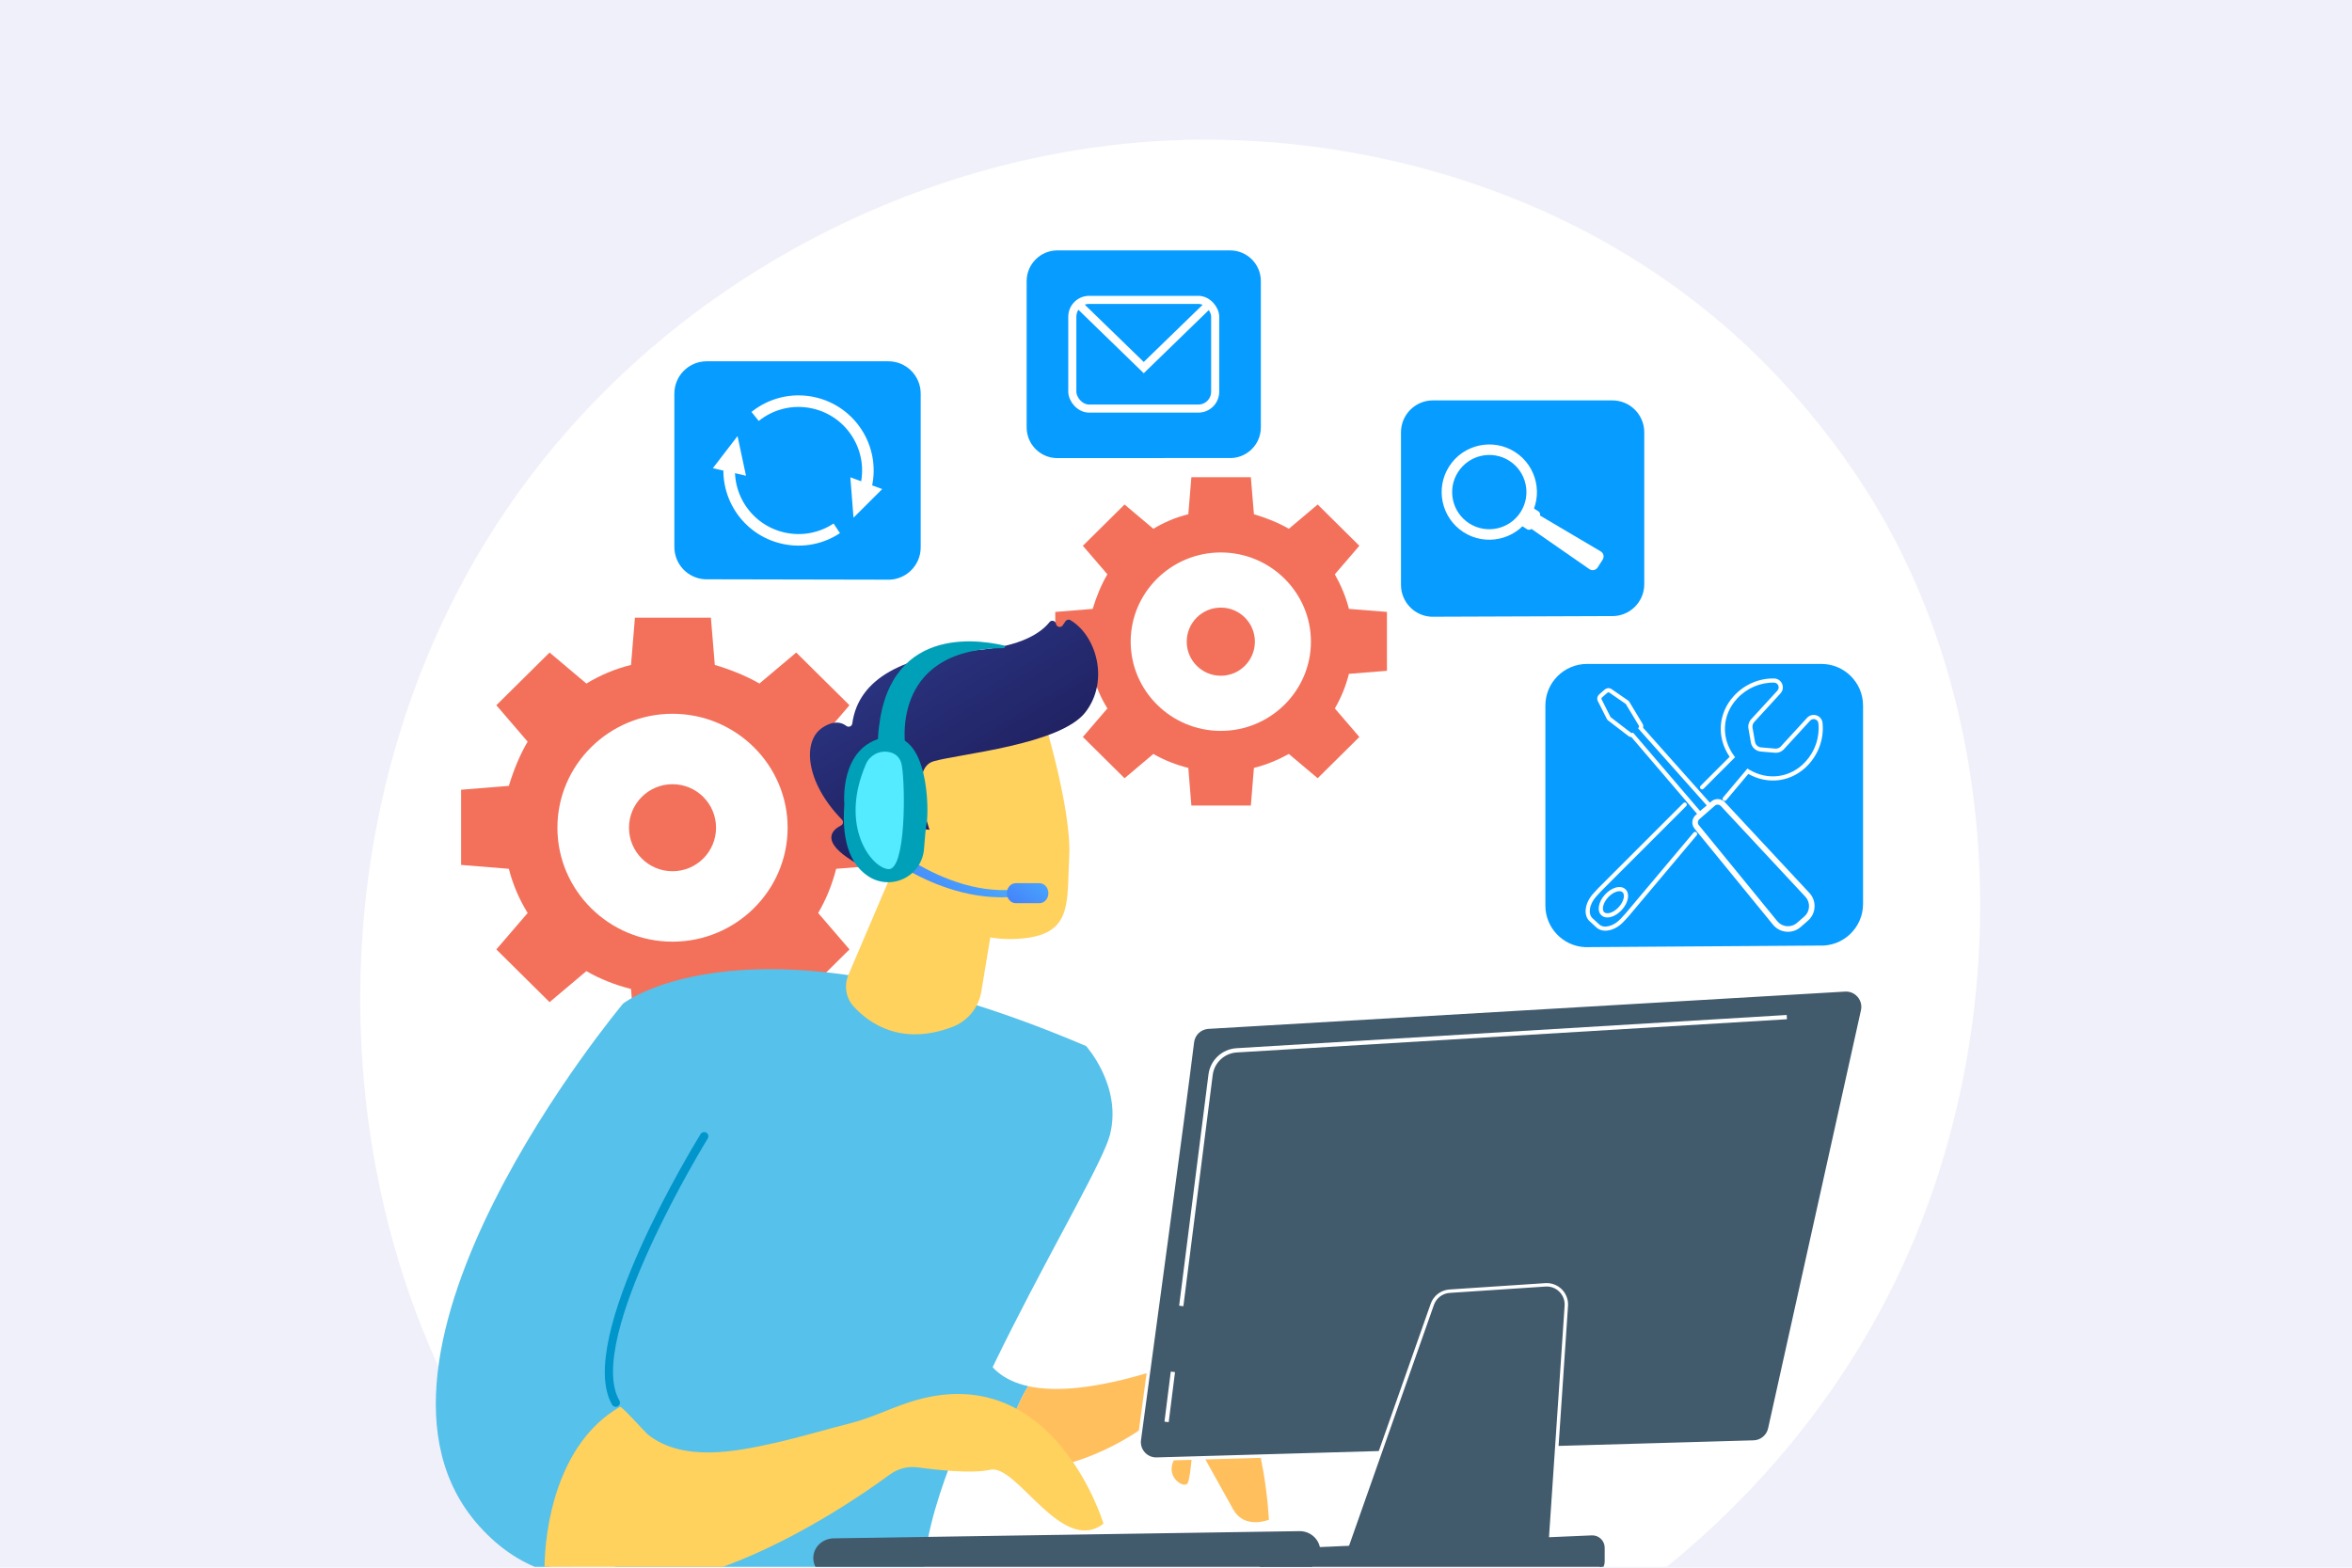
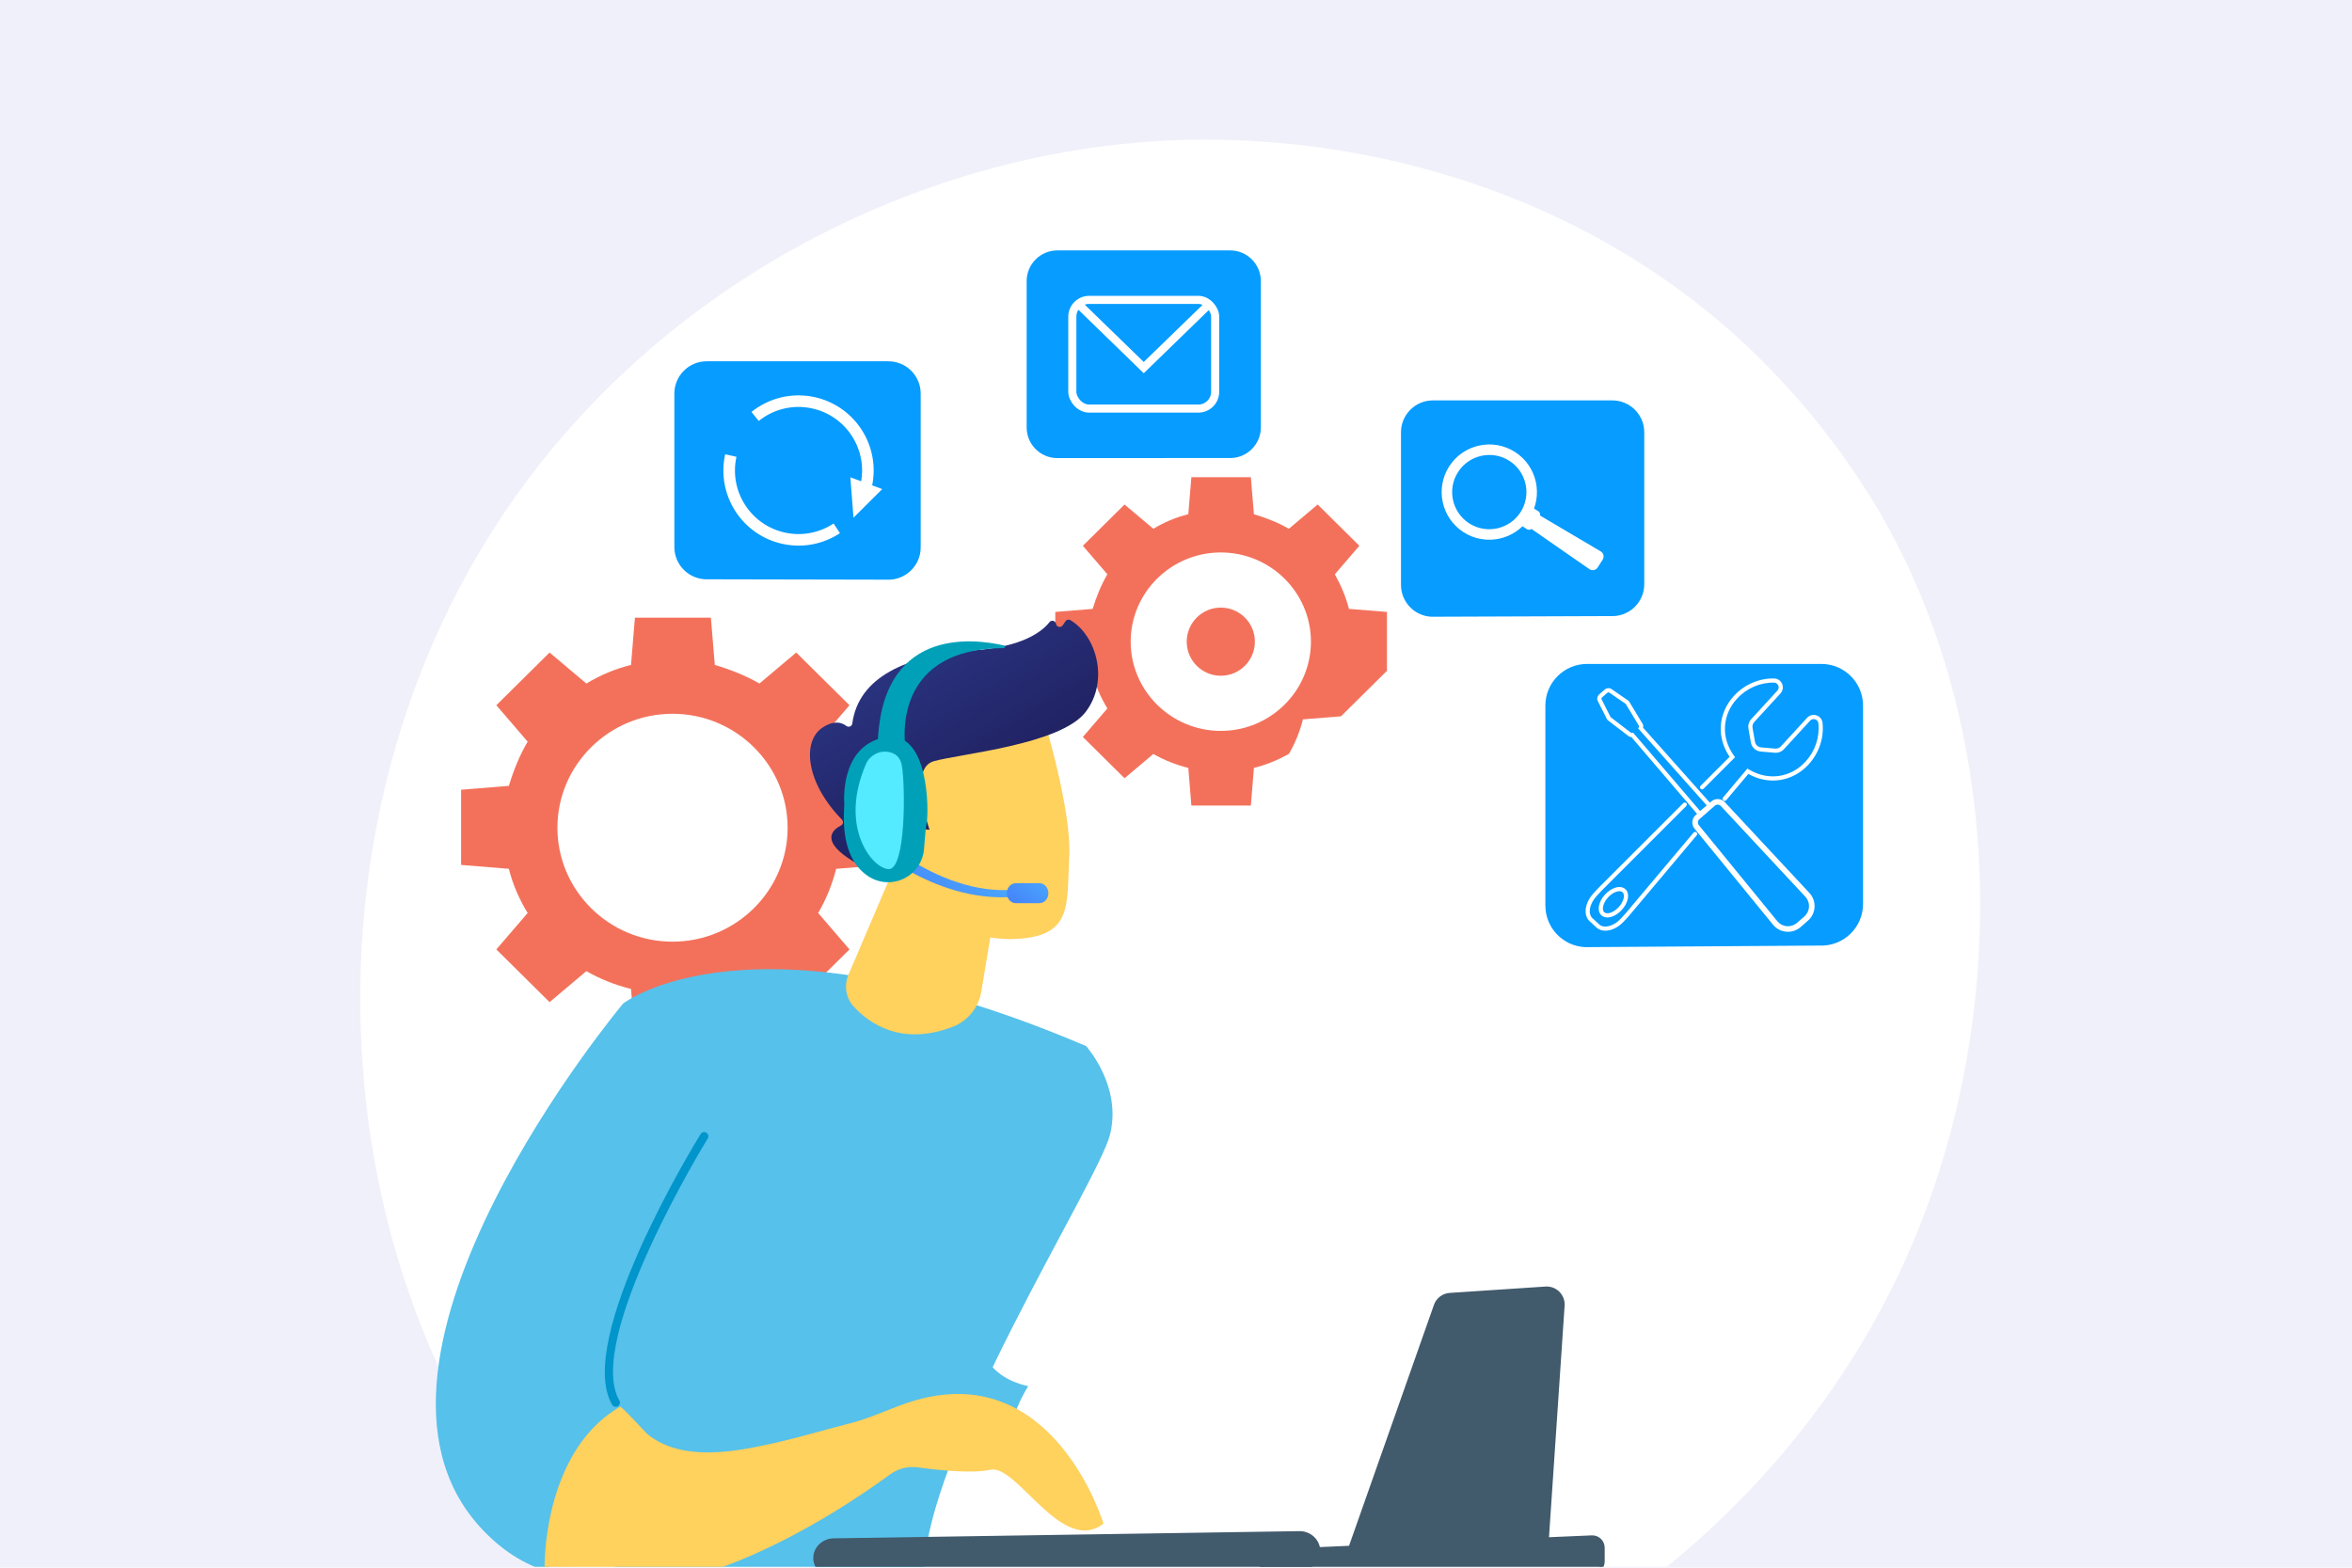
<svg xmlns="http://www.w3.org/2000/svg" xmlns:xlink="http://www.w3.org/1999/xlink" id="_02" data-name="02" width="551.978" height="367.986" viewBox="0 0 551.978 367.986">
  <defs>
    <style>
      .cls-1 {
        stroke-width: 2.714px;
      }

      .cls-1, .cls-2, .cls-3 {
        fill: none;
      }

      .cls-1, .cls-3 {
        stroke: #fff;
        stroke-miterlimit: 10;
      }

      .cls-4 {
        fill: #ffbf5d;
      }

      .cls-4, .cls-5, .cls-2, .cls-6, .cls-7, .cls-8, .cls-9, .cls-10, .cls-11, .cls-12, .cls-13, .cls-14, .cls-15, .cls-16, .cls-17, .cls-18 {
        stroke-width: 0px;
      }

      .cls-5 {
        fill: #56c1ea;
      }

      .cls-19 {
        clip-path: url(#clippath);
      }

      .cls-6 {
        fill: url(#linear-gradient);
      }

      .cls-3 {
        stroke-width: 1.9px;
      }

      .cls-7 {
        fill: #00a1b8;
      }

      .cls-8 {
        fill: #0095cb;
      }

      .cls-9 {
        fill: #079cff;
      }

      .cls-10 {
        fill: #54eaff;
      }

      .cls-11 {
        fill: #415a6c;
      }

      .cls-12 {
        fill: #f3715b;
      }

      .cls-13 {
        fill: url(#linear-gradient-4);
      }

      .cls-14 {
        fill: url(#linear-gradient-2);
      }

      .cls-15 {
        fill: url(#linear-gradient-3);
      }

      .cls-16 {
        fill: #ffd15d;
      }

      .cls-17 {
        fill: #fff;
      }

      .cls-18 {
        fill: #f0f0fa;
      }
    </style>
    <clipPath id="clippath">
      <rect class="cls-2" x="74.086" y="28.957" width="400.595" height="338.818" />
    </clipPath>
    <linearGradient id="linear-gradient" x1="328.16" y1="115.015" x2="375.755" y2="176.293" gradientTransform="translate(-101.946 .328) rotate(6.367)" gradientUnits="userSpaceOnUse">
      <stop offset="0" stop-color="#2b3582" />
      <stop offset="1" stop-color="#150e42" />
    </linearGradient>
    <linearGradient id="linear-gradient-2" x1="358.566" y1="138.242" x2="306.007" y2="178.457" gradientTransform="translate(-101.946 .328) rotate(6.367)" gradientUnits="userSpaceOnUse">
      <stop offset="0" stop-color="#f9b776" />
      <stop offset="1" stop-color="#f47960" />
    </linearGradient>
    <linearGradient id="linear-gradient-3" x1="236.193" y1="180.567" x2="195.126" y2="235.859" gradientUnits="userSpaceOnUse">
      <stop offset="0" stop-color="#53d8ff" />
      <stop offset="1" stop-color="#3840f7" />
    </linearGradient>
    <linearGradient id="linear-gradient-4" x1="252.249" y1="195.166" x2="227.824" y2="227.107" xlink:href="#linear-gradient-3" />
  </defs>
  <rect class="cls-18" width="551.978" height="367.986" />
  <g class="cls-19">
    <g>
      <path class="cls-17" d="M448.773,292.032c-36.884,86.847-135.134,135.499-220.337,122.375-13.864-2.136-51.873-8.497-85.525-38.507-64.782-57.773-78.636-172.17-26.378-252.788,38.035-58.676,106.215-91.937,171-90.274,13.955.358,67.435,2.567,114.435,41.322,6.903,5.692,22.129,19.219,35.852,40.678,32.223,50.39,34.992,120.594,10.954,177.193Z" />
      <path class="cls-9" d="M328.789,101.478v35.808c0,4.001,3.144,7.296,7.14,7.484l42.11-.155c4.271.201,7.844-3.208,7.844-7.484v-35.653c0-4.138-3.354-7.492-7.492-7.492h-42.11c-4.138,0-7.492,3.354-7.492,7.492Z" />
      <path class="cls-9" d="M240.939,65.988v34.332c0,3.852,3.026,7.024,6.874,7.204l40.538-.01c4.112.193,7.551-3.088,7.551-7.204v-34.322c0-3.983-3.229-7.212-7.212-7.212h-40.538c-3.983,0-7.212,3.229-7.212,7.212Z" />
      <g>
        <path class="cls-9" d="M362.676,165.629v46.924c0,5.224,4.105,9.527,9.324,9.772l54.987-.37c5.577.262,10.242-4.189,10.242-9.772v-46.554c0-5.403-4.38-9.783-9.783-9.783h-54.987c-5.403,0-9.783,4.38-9.783,9.783Z" />
        <path class="cls-17" d="M376.747,218.467c-.8,0-1.529-.243-2.083-.751l-1.591-1.459c-.771-.707-1.091-1.793-.901-3.057.179-1.194.799-2.419,1.744-3.45l1.061-1.157c.075-.082.152-.162.23-.24l19.832-19.832c.191-.191.5-.191.691,0,.191.191.191.5,0,.691l-19.832,19.831c-.068.068-.135.138-.201.21l-1.061,1.157c-.815.889-1.348,1.931-1.498,2.935-.14.933.071,1.711.595,2.192l1.591,1.459c1.118,1.026,3.422.412,5.03-1.342l1.061-1.157c.066-.072.13-.144.192-.218l15.838-18.837c.173-.206.481-.234.688-.059.207.173.233.482.059.688l-15.838,18.837c-.071.085-.145.169-.22.25l-1.061,1.156c-1.277,1.393-2.912,2.152-4.327,2.152ZM377.227,215.355c-.541,0-1.028-.163-1.4-.505-1.103-1.012-.733-3.152.844-4.871.721-.786,1.59-1.361,2.445-1.619.944-.285,1.773-.157,2.335.358.561.515.76,1.33.558,2.295-.183.874-.681,1.789-1.402,2.575-1.044,1.138-2.318,1.766-3.379,1.766ZM380.057,209.19c-.248,0-.489.055-.659.106-.69.208-1.402.685-2.007,1.344-1.146,1.25-1.569,2.881-.904,3.49.591.542,2.132.181,3.4-1.201h0c.605-.659,1.019-1.41,1.166-2.115.074-.356.139-1.007-.262-1.375-.205-.188-.474-.249-.734-.249ZM404.751,187.998c-.111,0-.222-.038-.314-.115-.207-.173-.233-.482-.059-.688l5.713-6.795.358.218c4.45,2.709,9.787,1.969,13.282-1.841,2.262-2.466,3.361-5.748,3.017-9.004-.046-.438-.327-.783-.75-.922-.336-.111-.824-.089-1.186.306l-6.156,6.712c-.537.585-1.329.894-2.122.826l-3.312-.285c-1.165-.1-2.118-.975-2.319-2.127l-.57-3.275c-.136-.783.103-1.599.64-2.185l6.156-6.712c.362-.395.342-.883.203-1.208-.176-.41-.543-.659-.984-.668-3.267-.061-6.449,1.315-8.71,3.781-3.495,3.81-3.772,9.191-.689,13.391l.248.338-7.402,7.402c-.191.191-.5.191-.691,0s-.191-.5,0-.691l6.814-6.814c-3.106-4.533-2.725-10.225,1-14.286,2.451-2.672,5.889-4.171,9.449-4.098.823.016,1.537.499,1.863,1.26.331.773.185,1.636-.381,2.253l-6.156,6.712c-.334.364-.482.871-.398,1.357l.57,3.275c.124.716.717,1.259,1.44,1.321l3.312.285c.493.043.984-.149,1.318-.513l6.156-6.712c.566-.617,1.413-.836,2.212-.574.786.259,1.329.929,1.416,1.747.374,3.535-.817,7.095-3.268,9.767-3.725,4.061-9.363,4.931-14.147,2.227l-5.178,6.159c-.096.115-.235.174-.374.174Z" />
        <path class="cls-17" d="M419.617,218.72c-.13,0-.26-.006-.391-.017-1.236-.104-2.349-.691-3.133-1.652l-18.403-22.532c-.795-.974-.676-2.384.271-3.211l3.629-3.166c.948-.826,2.361-.753,3.218.167l19.828,21.288c.845.908,1.276,2.09,1.211,3.328-.064,1.239-.614,2.37-1.549,3.185l-1.707,1.489c-.835.729-1.879,1.119-2.974,1.119ZM402.446,189.124l-3.629,3.166c-.415.362-.467.979-.119,1.406l18.403,22.532c.56.685,1.353,1.103,2.234,1.178.882.073,1.734-.205,2.4-.786l1.707-1.489c.667-.581,1.059-1.388,1.105-2.271.046-.883-.261-1.726-.864-2.373l-19.828-21.288c-.375-.403-.994-.435-1.409-.073h0Z" />
        <path class="cls-17" d="M398.847,191.712l-15.973-18.682c-.252-.007-.486-.087-.679-.235l-4.791-3.675c-.132-.101-.236-.227-.311-.375l-2.123-4.202c-.26-.515-.101-1.171.386-1.596l1.196-1.044c.487-.425,1.159-.494,1.634-.166l3.881,2.677c.129.089.236.202.317.336l3.1,5.14c.164.271.204.598.121.918l16.456,18.485-3.214,2.419ZM383.271,171.99l15.723,18.39,1.633-1.229-16.179-18.174.168-.303c.058-.105.071-.215.033-.279l-3.1-5.14c-.009-.015-.02-.027-.034-.036l-3.881-2.678c-.087-.06-.279-.04-.437.098l-1.197,1.044c-.158.138-.204.325-.157.42l2.123,4.201c.008.017.02.03.035.042l4.79,3.674c.042.033.118.043.201.026l.28-.055Z" />
      </g>
      <path class="cls-9" d="M158.263,92.391v36.01c0,4.051,3.183,7.387,7.23,7.577l42.637.088c4.324.203,7.942-3.248,7.942-7.577v-36.098c0-4.189-3.396-7.585-7.585-7.585h-42.637c-4.189,0-7.586,3.396-7.586,7.585Z" />
      <g>
        <g>
          <path class="cls-12" d="M207.63,203.025v-17.65l-11.394-.91c-.919-3.639-2.388-7.095-4.225-10.37l7.349-8.552-12.495-12.373-8.638,7.278c-3.124-1.82-6.798-3.277-10.473-4.368l-.919-11.099h-17.826l-.919,11.099c-3.675.91-7.167,2.365-10.475,4.368l-8.637-7.278-12.496,12.373,7.351,8.552c-1.838,3.092-3.308,6.731-4.41,10.37l-11.21.91v17.65l11.21.91c.919,3.639,2.389,7.097,4.41,10.372l-7.351,8.552,12.496,12.373,8.637-7.278c3.124,1.82,6.799,3.275,10.475,4.185l.919,11.282h17.826l.919-11.282c3.675-.91,7.166-2.365,10.473-4.185l8.638,7.278,12.495-12.373-7.349-8.552c1.837-3.094,3.307-6.733,4.225-10.372l11.394-.91Z" />
          <path class="cls-17" d="M157.83,167.544c14.885,0,27.013,12.01,27.013,26.748s-12.127,26.748-27.013,26.748-27.013-12.01-27.013-26.748,12.128-26.748,27.013-26.748Z" />
        </g>
-         <circle class="cls-12" cx="157.83" cy="194.292" r="10.215" />
      </g>
      <g>
        <g>
-           <path class="cls-12" d="M325.495,157.459v-13.819l-8.921-.712c-.719-2.849-1.87-5.555-3.308-8.119l5.754-6.696-9.783-9.687-6.763,5.699c-2.446-1.425-5.323-2.565-8.2-3.42l-.719-8.69h-13.957l-.719,8.69c-2.878.712-5.612,1.852-8.201,3.42l-6.762-5.699-9.784,9.687,5.756,6.696c-1.439,2.421-2.59,5.27-3.453,8.119l-8.777.712v13.819l8.777.712c.719,2.849,1.871,5.557,3.453,8.121l-5.756,6.696,9.784,9.687,6.762-5.699c2.446,1.425,5.324,2.564,8.201,3.276l.719,8.833h13.957l.719-8.833c2.877-.712,5.611-1.852,8.2-3.276l6.763,5.699,9.783-9.687-5.754-6.696c1.438-2.422,2.589-5.271,3.308-8.121l8.921-.712Z" />
+           <path class="cls-12" d="M325.495,157.459v-13.819l-8.921-.712c-.719-2.849-1.87-5.555-3.308-8.119l5.754-6.696-9.783-9.687-6.763,5.699c-2.446-1.425-5.323-2.565-8.2-3.42l-.719-8.69h-13.957l-.719,8.69c-2.878.712-5.612,1.852-8.201,3.42l-6.762-5.699-9.784,9.687,5.756,6.696c-1.439,2.421-2.59,5.27-3.453,8.119l-8.777.712v13.819l8.777.712c.719,2.849,1.871,5.557,3.453,8.121l-5.756,6.696,9.784,9.687,6.762-5.699c2.446,1.425,5.324,2.564,8.201,3.276l.719,8.833h13.957l.719-8.833c2.877-.712,5.611-1.852,8.2-3.276c1.438-2.422,2.589-5.271,3.308-8.121l8.921-.712Z" />
          <path class="cls-17" d="M286.504,129.678c11.654,0,21.15,9.403,21.15,20.942s-9.495,20.942-21.15,20.942-21.15-9.403-21.15-20.942,9.496-20.942,21.15-20.942Z" />
        </g>
        <circle class="cls-12" cx="286.504" cy="150.621" r="7.998" />
      </g>
      <g>
        <g>
          <path class="cls-5" d="M241.305,325.378c-23.834-5.256-5.879-40.612-5.033-41.981l-42.712,14.998s-3.814,20.555,22.765,39.471c6.725,4.785,13.528,6.849,19.943,7.27-.438-8.251,2.005-14.847,5.037-19.758Z" />
-           <path class="cls-4" d="M289.819,327.005c-7.003-8.559-18.624-5.3-18.624-5.3-13.848,4.313-23.409,5.102-29.89,3.673-3.032,4.911-5.475,11.507-5.037,19.758,13.879.911,25.93-5.892,31.378-9.591,1.961-1.332,4.64-.898,6.028,1.024,1.41,1.953,2.616,4.421,1.707,6.399-1.793,3.901,2.573,6.545,3.351,5.167.778-1.378,1.298-10.713,1.298-10.713,0,0,6.759,12.218,9.415,16.929,2.655,4.711,8.345,2.375,8.345,2.375,0,0-.968-21.161-7.971-29.72Z" />
          <path class="cls-5" d="M146.236,235.564s29.99-23.625,108.647,9.979c0,0,8.507,9.383,5.609,20.818-2.898,11.435-43.862,75.058-43.664,103.593,0,0-29.597,20.273-70.87,5.023,0,0-18.578-74.106.279-139.412Z" />
          <path class="cls-16" d="M209.87,203.622l-10.762,25.219c-1.068,2.504-.609,5.414,1.231,7.42,3.719,4.055,11.262,9.33,23.206,4.776,3.553-1.355,6.127-4.497,6.748-8.249l4.578-27.639-25.002-1.528Z" />
          <path class="cls-5" d="M145.504,330.214c-8.681-14.912,20.744-62.521,20.744-62.521l-20.013-32.129s-69.402,82.891-33.793,122.627c5.105,5.696,10.66,9.104,16.43,10.777,1.441-20.758,9.992-32.602,16.631-38.753Z" />
          <path class="cls-8" d="M144.787,330.195c-.424.125-.895-.049-1.128-.45-8.876-15.246,19.545-61.569,20.758-63.534.285-.461.891-.606,1.356-.32.463.286.605.894.32,1.356-.292.471-29.018,47.275-20.732,61.508.273.47.114,1.073-.356,1.346-.07.041-.143.072-.218.094Z" />
          <path class="cls-16" d="M215.28,328.571c-5.325,1.476-10.279,4.125-15.629,5.486-5.941,1.512-11.814,3.289-17.797,4.636-9.308,2.096-21.553,4.497-29.727-1.899-.69-.54-6.232-6.806-6.623-6.58-14.842,8.574-17.728,28.612-17.728,38.333,27.059,14.796,69.615-14.015,81.079-22.435,1.886-1.385,4.221-1.985,6.539-1.667,4.687.643,12.768,1.507,17.029.549,6.233-1.401,16.8,20.202,26.542,12.651,0,0-11.382-38.028-43.684-29.072Z" />
          <g>
            <path class="cls-16" d="M244.746,167.977s6.796,22.009,6.181,33.094c-.615,11.085.961,18.499-12.024,19.296-12.986.798-23.009-6.745-27.598-18.367,0,0-7.223-17.926-4.407-24.623,2.816-6.697,37.849-9.4,37.849-9.4Z" />
            <path class="cls-6" d="M216.537,194.595l1.61.18s-5.117-14.35.979-16.09,29.715-3.874,35.612-11.513c5.684-7.364,2.539-18.046-3.552-21.616-.385-.226-.885-.088-1.136.281l-.643.945c-.44.647-1.445.43-1.578-.342h0c-.126-.732-1.065-.993-1.524-.41-1.799,2.28-6.373,5.804-17.678,6.613-16.041,1.148-27.141,6.35-28.608,17.184-.093.686-.871.983-1.419.56-1.082-.837-2.901-1.376-5.616.434-4.72,3.147-4.005,12.758,4.592,21.557.409.418.327,1.12-.196,1.382-1.84.925-4.692,3.297,1.538,7.577,6.373,4.378,10.427,4.431,11.984,4.212.419-.059.734-.399.755-.822l.479-9.692c.025-.501.467-.878.966-.822l3.433.383Z" />
-             <path class="cls-14" d="M216.708,196.653s-1.99-13.797-8.421-10.708c-6.431,3.089,1.444,15.371,6.221,16.412l2.2-5.704Z" />
          </g>
          <path class="cls-11" d="M195.601,370.376c.084.003.167.004.251.002l109.2-1.69c2.699-.041,4.845-2.152,4.792-4.715-.053-2.564-2.293-4.65-4.984-4.565l-109.2,1.69c-2.7.041-4.845,2.152-4.792,4.715.052,2.483,2.148,4.479,4.733,4.563Z" />
        </g>
        <g>
          <g>
            <path class="cls-15" d="M238.106,210.503c-19.456,1.65-35.374-13.584-35.486-13.813v-3.433c.108.219,16.88,17.15,35.374,15.581l.112,1.665Z" />
            <path class="cls-13" d="M246.037,209.659c0,1.295-.935,2.344-2.088,2.344h-5.567c-1.153,0-2.088-1.05-2.088-2.344h0c0-1.295.935-2.344,2.088-2.344h5.567c1.153,0,2.088,1.05,2.088,2.344h0Z" />
          </g>
          <g>
            <path class="cls-7" d="M212.56,175.98s-4.443-23.707,22.964-23.841c.38-.002.443-.546.073-.631-7.508-1.73-29.3-4.292-29.629,24.157,4.176,1.504,6.592.314,6.592.314Z" />
            <path class="cls-7" d="M207.538,173.088c-10.695,2.171-9.381,15.696-9.381,15.696-.771,9.816,2.094,14.681,5.765,17,2.508,1.584,5.665,1.731,8.313.395,2.648-1.336,4.402-3.963,4.62-6.922.198-2.671.424-5.211.622-6.112.48-2.185.756-22.228-9.94-20.057Z" />
          </g>
          <path class="cls-10" d="M208.52,176.508c-2.22-.386-4.41.794-5.303,2.863-6.392,14.808,1.456,24.441,5.309,24.642,4.061.212,3.979-19.326,3.117-24.334-.361-2.099-1.695-2.922-3.122-3.17Z" />
        </g>
      </g>
      <g>
        <rect class="cls-3" x="251.656" y="70.389" width="33.528" height="25.521" rx="3.958" ry="3.958" />
        <polyline class="cls-3" points="253.038 71.347 268.42 86.288 283.803 71.347" />
      </g>
      <path class="cls-17" d="M374.959,133.18l1.152-1.797c.433-.676.229-1.552-.442-1.948l-14.765-8.722-1.988,3.1,14.087,9.78c.64.444,1.522.264,1.955-.411Z" />
      <path class="cls-17" d="M359.568,123.964l1.746-2.723c.26-.405.142-.944-.263-1.203l-1.78-1.142-2.686,4.189,1.78,1.142c.405.26.944.142,1.203-.263Z" />
      <path class="cls-17" d="M356.559,120.026c2.493-3.885,1.361-9.07-2.524-11.563-3.886-2.493-9.07-1.351-11.563,2.535-2.493,3.885-1.361,9.07,2.525,11.563,3.885,2.483,9.07,1.351,11.563-2.535ZM355.551,106.094c5.194,3.335,6.711,10.264,3.376,15.459-3.324,5.184-10.254,6.701-15.448,3.376-5.194-3.335-6.711-10.264-3.376-15.459,3.325-5.184,10.254-6.701,15.448-3.376Z" />
      <path class="cls-9" d="M354.223,108.168c4.048,2.598,5.228,7.999,2.63,12.047-2.598,4.048-7.998,5.228-12.046,2.641-4.048-2.598-5.228-7.998-2.63-12.046,2.598-4.048,7.998-5.239,12.047-2.641Z" />
      <g>
        <path class="cls-1" d="M177.21,97.751c3.712-2.978,8.691-4.309,13.7-3.203,8.777,1.937,14.322,10.623,12.384,19.4" />
        <path class="cls-1" d="M196.377,124.017c-3.547,2.344-8.003,3.305-12.483,2.316-8.777-1.937-14.322-10.623-12.384-19.4" />
        <path class="cls-17" d="M200.303,121.519l-.741-9.483,7.479,2.768-6.737,6.715Z" />
-         <path class="cls-17" d="M173.089,102.36l1.982,9.304-7.778-1.761,5.796-7.543Z" />
      </g>
      <g>
        <g>
-           <path class="cls-11" d="M279.837,244.616c-1.836,14.999-10.093,75.94-12.457,93.352-.332,2.449,1.612,4.602,4.083,4.532l140.083-4.009c1.833-.052,3.396-1.344,3.794-3.134l21.791-98.136c.576-2.594-1.489-5.02-4.142-4.865l-149.412,8.751c-1.932.113-3.504,1.587-3.739,3.508Z" />
          <path class="cls-17" d="M271.348,342.904c-1.252,0-2.442-.528-3.28-1.461-.864-.961-1.26-2.247-1.086-3.529,2.459-18.114,10.625-78.38,12.456-93.347h0c.259-2.113,1.989-3.737,4.116-3.861l149.412-8.751c1.391-.084,2.709.48,3.612,1.542.904,1.061,1.249,2.45.947,3.811l-21.791,98.136c-.438,1.973-2.155,3.391-4.175,3.449l-140.083,4.008c-.042.001-.085.002-.127.002ZM280.237,244.665c-1.832,14.971-9.999,75.242-12.458,93.358-.142,1.047.181,2.098.887,2.882.708.788,1.72,1.225,2.786,1.193l140.083-4.008c1.651-.047,3.054-1.206,3.412-2.819l21.791-98.136c.247-1.112-.035-2.248-.774-3.115-.739-.867-1.815-1.329-2.952-1.26l-149.412,8.751c-1.738.101-3.152,1.428-3.363,3.155h0Z" />
        </g>
        <g>
          <path class="cls-11" d="M336.146,306.158l-20.703,58.763,48.141,1.02,4.008-59.43c.188-2.789-2.125-5.104-4.914-4.919l-22.482,1.493c-1.843.122-3.436,1.331-4.05,3.074Z" />
          <path class="cls-17" d="M363.959,366.352l-.384-.008-48.697-1.032,20.888-59.287c.668-1.897,2.397-3.208,4.403-3.342l22.482-1.493c1.444-.099,2.861.437,3.885,1.461,1.024,1.025,1.555,2.441,1.457,3.887l-4.034,59.814ZM316.007,364.53l47.2,1.001,3.983-59.047c.082-1.213-.364-2.403-1.224-3.263-.859-.86-2.048-1.308-3.262-1.227l-22.482,1.493c-1.685.112-3.136,1.213-3.697,2.805l-20.519,58.238Z" />
        </g>
        <g>
          <path class="cls-11" d="M295.925,365.758h0c-.531,1.617.674,3.28,2.376,3.28h75.391c1.381,0,2.5-1.119,2.5-2.5v-3.233c0-1.423-1.186-2.559-2.608-2.498l-75.391,3.233c-1.04.045-1.944.729-2.269,1.718Z" />
          <path class="cls-11" d="M373.692,369.441h-75.391c-.942,0-1.799-.438-2.351-1.2-.552-.763-.701-1.713-.407-2.608h0c.375-1.142,1.433-1.944,2.634-1.995l75.391-3.234c.799-.035,1.556.251,2.133.804s.895,1.297.895,2.096v3.234c0,1.601-1.302,2.903-2.903,2.903ZM373.695,361.206c-.031,0-.062,0-.093.002l-75.391,3.234c-.868.037-1.632.617-1.903,1.442h0c-.212.647-.105,1.334.294,1.885.399.551,1.018.867,1.699.867h75.391c1.157,0,2.098-.941,2.098-2.098v-3.234c0-.577-.23-1.115-.646-1.515-.395-.378-.906-.583-1.449-.583Z" />
        </g>
        <path class="cls-17" d="M277.721,306.612l-.994-.125,6.883-54.279c.426-3.368,3.195-5.959,6.582-6.163l129.116-7.797.061,1-129.116,7.798c-2.907.175-5.283,2.399-5.649,5.289l-6.883,54.279Z" />
        <rect class="cls-17" x="268.596" y="327.385" width="11.845" height="1.002" transform="translate(-85.126 559.242) rotate(-82.815)" />
      </g>
    </g>
  </g>
</svg>